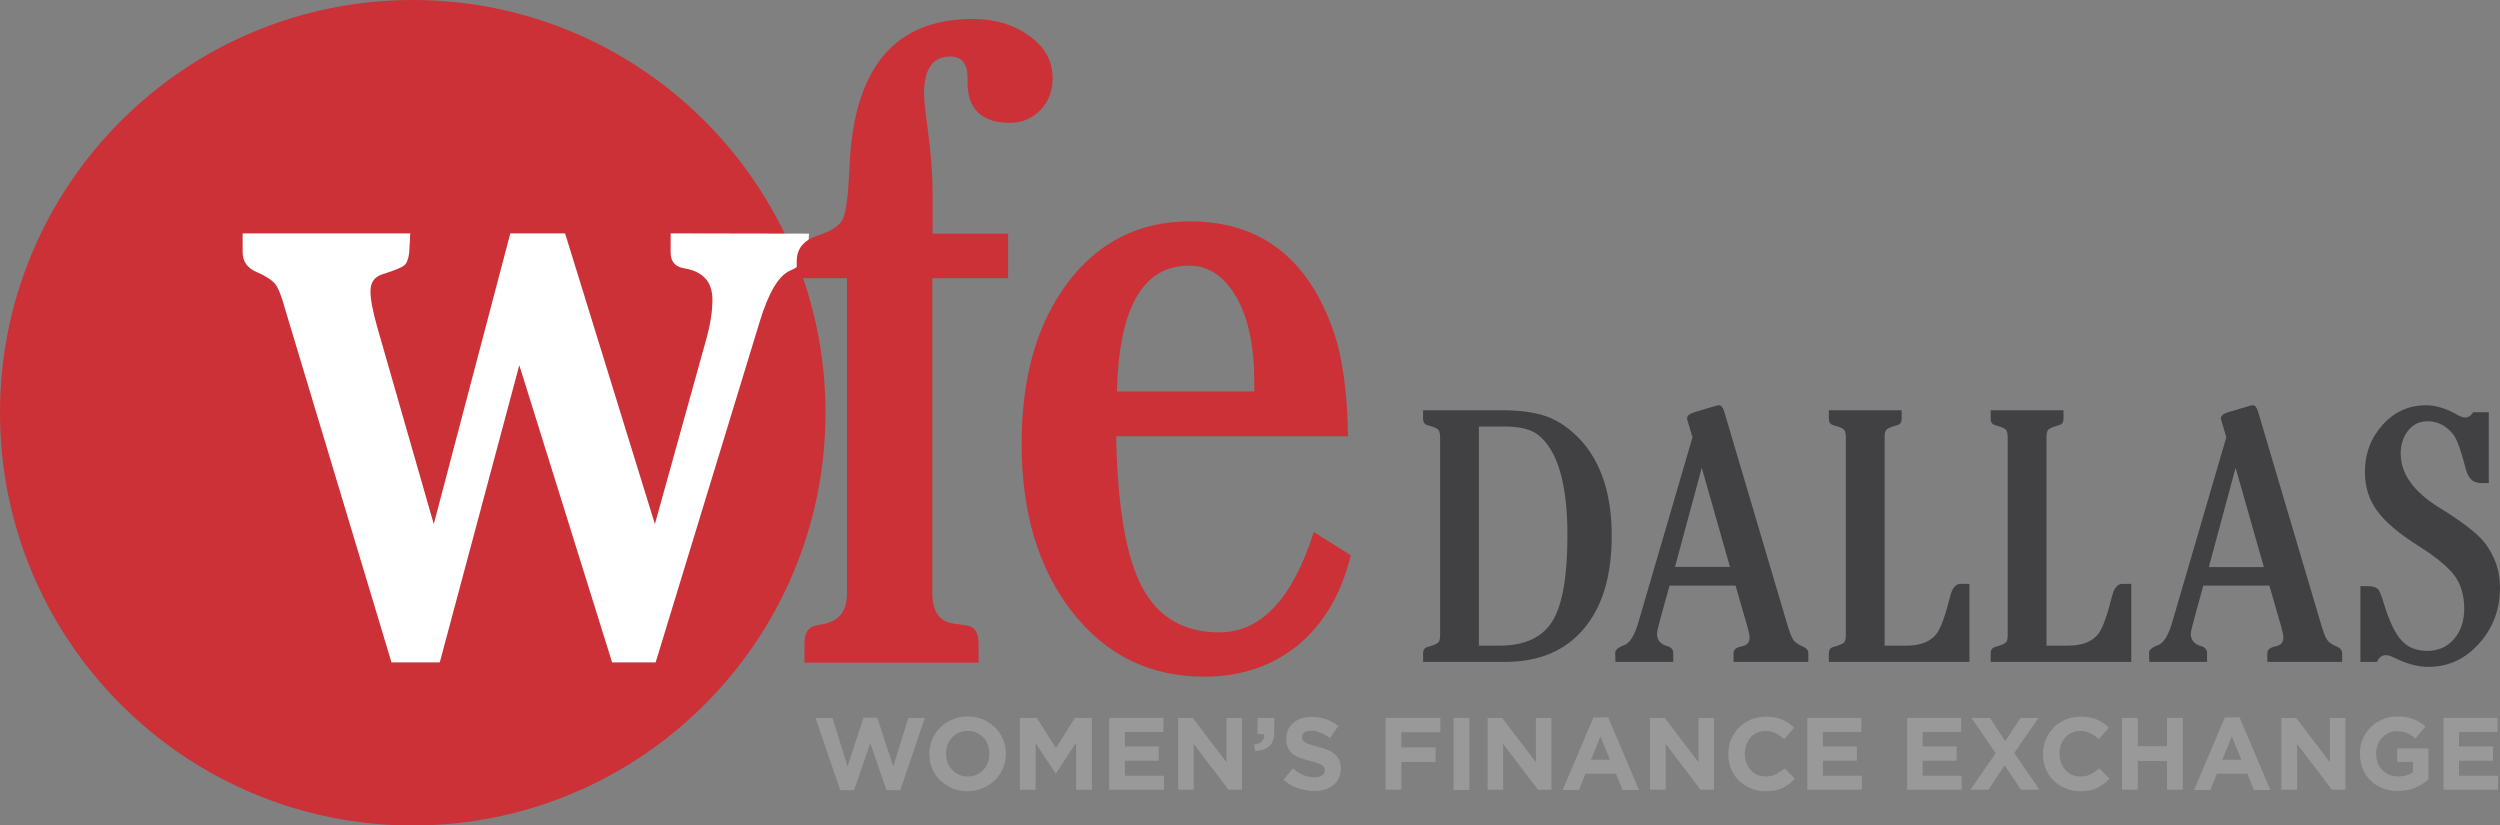
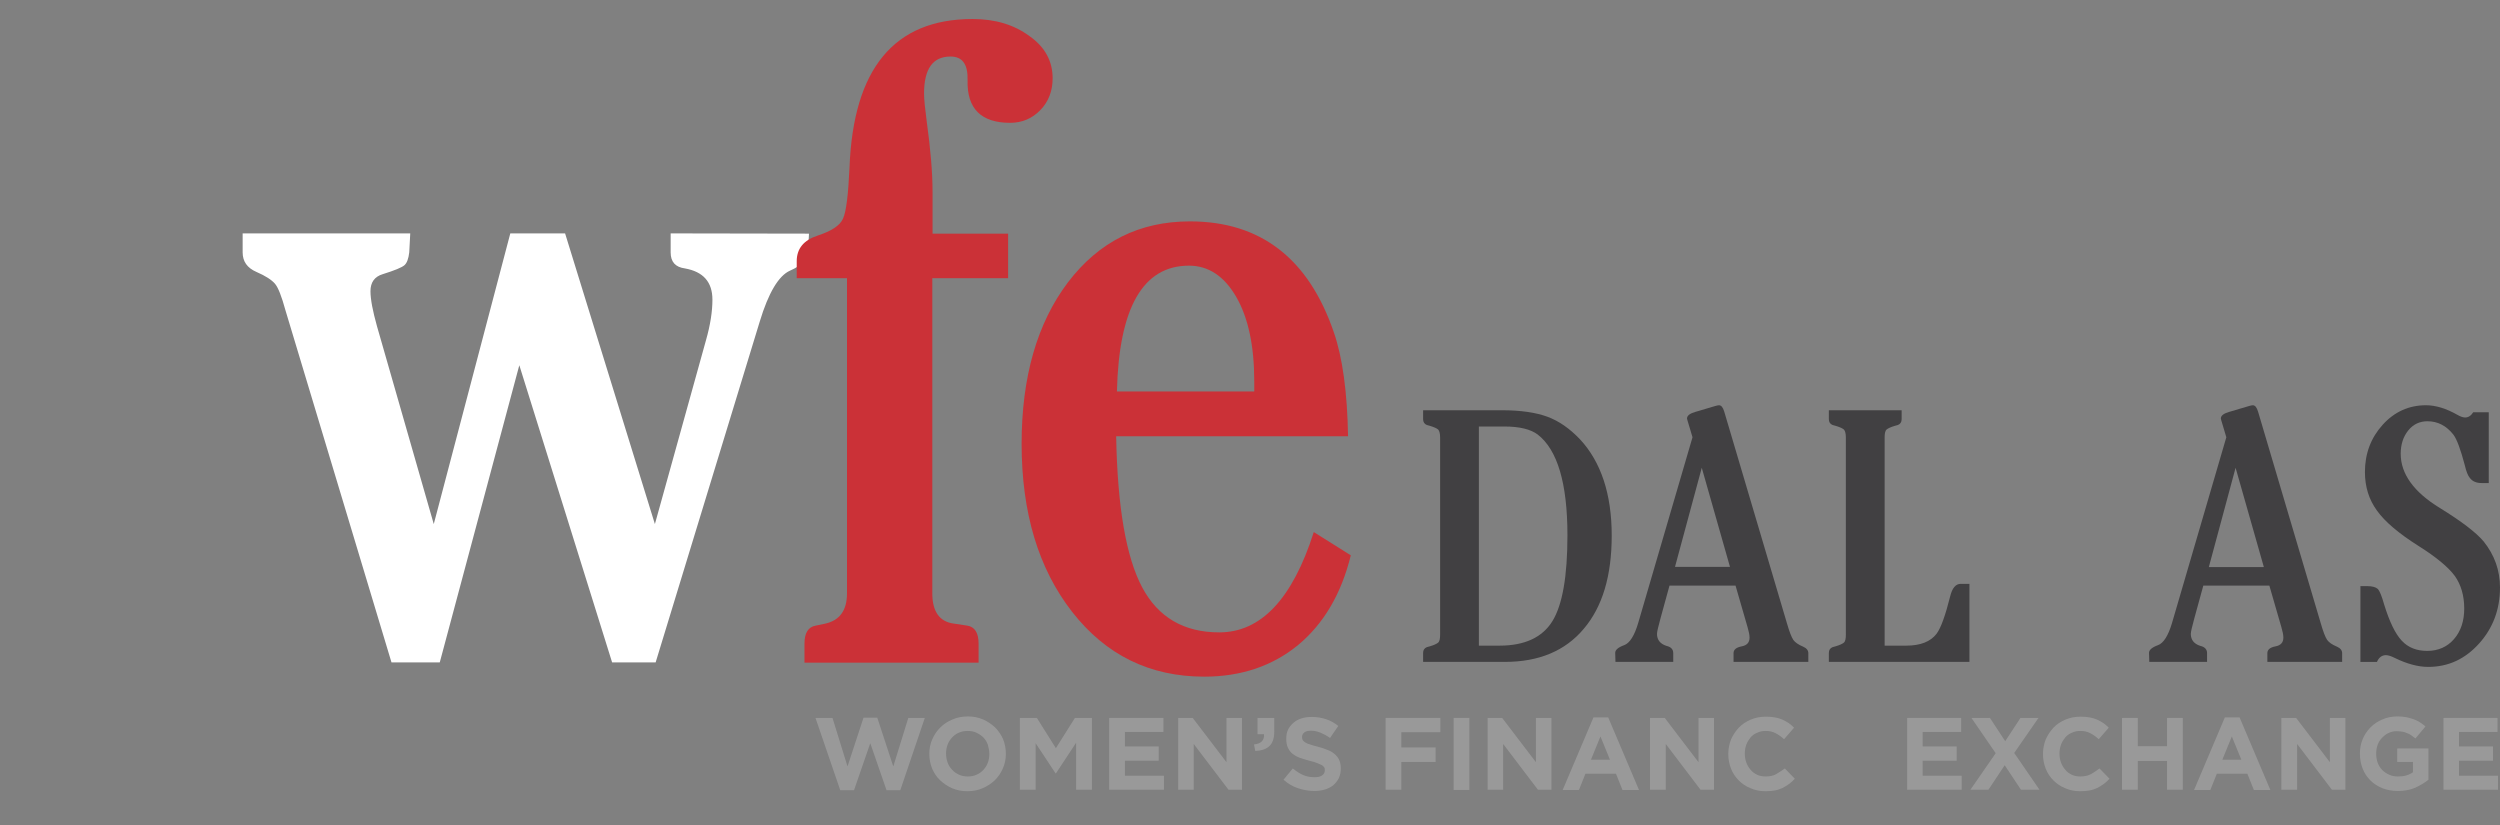
<svg xmlns="http://www.w3.org/2000/svg" version="1.1" id="Layer_1" x="0px" y="0px" viewBox="104 142 999.4 330" style="enable-background:new 104 142 999.4 330;" xml:space="preserve">
  <rect x="104" y="142" width="999.4" height="330" fill="#808080" stroke="none" />
  <style type="text/css">
	.st0{fill:#CB3137;}
	.st1{fill:#FFFFFF;}
	.st2{display:none;fill:#DC1F26;}
	.st3{fill:#414042;}
	.st4{fill:#999999;}
</style>
-   <path class="st0" d="M434,307c0,91.1-73.9,165-165,165s-165-73.9-165-165s73.9-165,165-165S434,215.9,434,307z" />
  <path class="st1" d="M427.4,235.4L427,243c-0.3,2.8-2.6,5.2-7.2,7.2c-4.5,2-8.6,8.8-12.1,20.4l-41.6,136.2h-17.4L311.6,288  l-31.8,118.8h-19.3L218.1,266c-1.5-5.5-2.9-9.1-4.2-10.6c-1.3-1.5-3.7-3.1-7.4-4.7c-3.7-1.6-5.5-4.2-5.5-7.8v-7.6h67l-0.4,7.6  c-0.3,2.5-0.9,4.2-1.9,5.1s-3.9,2.1-8.7,3.6c-3.3,1-4.9,3.3-4.9,6.8c0,3.3,0.9,7.9,2.6,14l22.7,79.1L308,235.3h21.9l35.9,116.2  l20.4-73.4c1.8-6.3,2.6-11.7,2.6-16.3c0-7.1-3.7-11.2-11-12.5c-3.8-0.5-5.7-2.6-5.7-6.4v-7.6L427.4,235.4L427.4,235.4z" />
  <path class="st2" d="M423.2,248.2c-1,0.7-2.1,1.3-3.4,1.9c-4.5,2-8.6,8.8-12.1,20.4l-41.6,136.2h-17.4L311.6,288l-31.8,118.8h-19.3  L218.1,266c-1.5-5.5-2.9-9.1-4.2-10.6c-1.3-1.5-3.7-3.1-7.4-4.7c-3.7-1.6-5.5-4.2-5.5-7.8v-7.6h67l-0.4,7.6  c-0.3,2.5-0.9,4.2-1.9,5.1s-3.9,2.1-8.7,3.6c-3.3,1-4.9,3.3-4.9,6.8c0,3.3,0.9,7.9,2.6,14l22.7,79.1L308,235.3h21.9l35.9,116.2  l20.4-73.4c1.8-6.3,2.6-11.7,2.6-16.3c0-7.1-3.7-11.2-11-12.5c-3.8-0.5-5.7-2.6-5.7-6.4v-7.6h45.2C391,180.1,334.5,142,269,142  c-91.1,0-165,73.9-165,165s73.9,165,165,165s165-73.9,165-165C434,286.3,430.2,266.5,423.2,248.2z" />
  <path class="st0" d="M524.8,173.3c0,5-1.6,9.3-4.9,12.7c-3.3,3.4-7.3,5.1-12.1,5.1c-11.6,0-17.3-5.7-17-17c0.2-6.3-2-9.5-6.8-9.5  c-7.1,0-10.6,4.9-10.6,14.8c0,2.3,0.4,6.1,1.1,11.4c1.5,10.9,2.3,20.2,2.3,28v16.6H507v17.8h-30.3v126c0,7.3,2.9,11.4,8.7,12.1  l5.3,0.8c3,0.5,4.5,2.9,4.5,7.2v7.6h-69.6v-7.6c0-4.3,1.5-6.7,4.5-7.2l3.8-0.8c5.8-1.3,8.7-5.3,8.7-12.1v-126h-20.1v-6.8  c0-5,2.8-8.4,8.3-10.2c5.5-1.8,9-4,10.2-6.8c1.3-2.8,2.1-9.6,2.6-20.4c1.5-39.6,17.9-59.4,49.2-59.4c9.1,0,16.6,2.3,22.7,6.8  C521.8,160.8,524.8,166.5,524.8,173.3z" />
  <path class="st0" d="M644,364c-3.8,15.4-10.8,27.3-21,35.8c-10.2,8.4-22.8,12.7-37.6,12.7c-21.7,0-39.3-8.6-52.8-25.9  c-13.5-17.3-20.2-39.7-20.2-67.2c0-26.7,6.2-48.2,18.5-64.5c12.4-16.3,28.6-24.4,48.8-24.4c28.2,0,47.4,14.8,57.5,44.3  c3.5,10.1,5.4,24,5.7,41.6h-92.7c0.5,28.3,4,48.4,10.4,60.4c6.4,12,16.7,18,30.8,18c16.7,0,29.3-13.4,37.8-40.1L644,364z   M605.4,298.6v-4.2c0-14.1-2.4-25.4-7.2-33.7c-4.8-8.3-11.1-12.5-18.9-12.5c-18.4,0-28,16.8-28.8,50.3h54.9V298.6z" />
  <g>
    <path class="st3" d="M748.3,356.1c0,16.1-3.7,28.5-11.2,37.3c-7.4,8.8-17.9,13.2-31.5,13.2h-32.7V403c0-1.1,0.5-1.9,1.5-2.3   l1.1-0.3c1.7-0.5,2.8-1,3.4-1.5c0.6-0.5,0.8-1.6,0.8-3.2v-78.8c0-1.6-0.3-2.7-0.8-3.2c-0.6-0.5-1.7-1-3.4-1.5l-1.1-0.3   c-1-0.4-1.5-1.2-1.5-2.3V306h31.5c7.5,0,13.6,0.9,18.2,2.6c4.6,1.7,8.9,4.7,13,9C744,326.6,748.3,339.5,748.3,356.1z M730.6,356   c0-20.8-4-34.2-11.9-40.3c-2.8-2.1-7.2-3.2-13.3-3.2h-10.2v87.6h8.3c10,0,17.1-3.3,21.1-9.8C728.6,383.8,730.6,372.4,730.6,356z" />
    <path class="st3" d="M827.1,406.6H797v-3.5c0-1.4,1.1-2.3,3.2-2.7c2.2-0.4,3.2-1.6,3.2-3.5c0-1.1-0.3-2.5-0.8-4.2l-4.8-16.6h-26.4   l-3.6,13.1c-0.9,3.3-1.4,5.4-1.4,6.2c0,2.4,1.3,4,3.8,4.8c1.8,0.4,2.7,1.4,2.7,2.9v3.5h-23.1l-0.1-3.5c-0.1-1.2,1.1-2.3,3.6-3.2   c2.2-0.8,4.1-3.8,5.6-8.9l21.7-74.2l-1.7-5.7c-0.3-1-0.5-1.6-0.5-1.8c0-1.1,1.1-2,3.2-2.6l8.1-2.4c0.7-0.2,1.2-0.3,1.5-0.3   c0.9,0,1.6,0.9,2.1,2.6l25,84.4c1,3.5,1.9,5.8,2.6,6.8c0.7,1,2,1.9,3.9,2.7c1.4,0.6,2.1,1.5,2.1,2.6v3.5H827.1z M795.6,368.7   L784.3,329l-10.7,39.6h22V368.7z" />
    <path class="st3" d="M891.3,406.6h-56.2V403c0-1.1,0.5-1.9,1.5-2.3l1.1-0.3c1.7-0.5,2.8-1,3.4-1.5c0.6-0.5,0.8-1.6,0.8-3.2v-78.8   c0-1.6-0.3-2.7-0.8-3.2c-0.6-0.5-1.7-1-3.4-1.5l-1.1-0.3c-1-0.4-1.5-1.2-1.5-2.3V306h29.1v3.6c0,1.1-0.5,1.9-1.5,2.3l-1.1,0.3   c-1.7,0.5-2.8,1-3.4,1.5c-0.6,0.5-0.8,1.6-0.8,3.2v83.2h8.7c5.6,0,9.7-1.6,12.1-4.8c1.7-2.3,3.5-7.3,5.4-14.9c0.8-3.3,2.2-5,4.2-5   h3.5V406.6z" />
-     <path class="st3" d="M956,406.6h-56.2V403c0-1.1,0.5-1.9,1.5-2.3l1.1-0.3c1.7-0.5,2.8-1,3.4-1.5c0.6-0.5,0.8-1.6,0.8-3.2v-78.8   c0-1.6-0.3-2.7-0.8-3.2c-0.6-0.5-1.7-1-3.4-1.5l-1.1-0.3c-1-0.4-1.5-1.2-1.5-2.3V306h29.1v3.6c0,1.1-0.5,1.9-1.5,2.3l-1.1,0.3   c-1.7,0.5-2.8,1-3.4,1.5c-0.6,0.5-0.8,1.6-0.8,3.2v83.2h8.7c5.6,0,9.7-1.6,12.1-4.8c1.7-2.3,3.5-7.3,5.4-14.9c0.8-3.3,2.2-5,4.2-5   h3.5V406.6z" />
    <path class="st3" d="M1040.5,406.6h-30.1v-3.5c0-1.4,1.1-2.3,3.2-2.7c2.2-0.4,3.2-1.6,3.2-3.5c0-1.1-0.3-2.5-0.8-4.2l-4.8-16.6   h-26.4l-3.6,13.1c-0.9,3.3-1.4,5.4-1.4,6.2c0,2.4,1.3,4,3.8,4.8c1.8,0.4,2.7,1.4,2.7,2.9v3.5h-23.1l-0.1-3.5   c-0.1-1.2,1.1-2.3,3.6-3.2c2.2-0.8,4.1-3.8,5.6-8.9l21.7-74.2l-1.7-5.7c-0.3-1-0.5-1.6-0.5-1.8c0-1.1,1.1-2,3.2-2.6l8.1-2.4   c0.7-0.2,1.2-0.3,1.5-0.3c0.9,0,1.6,0.9,2.1,2.6l25,84.4c1,3.5,1.9,5.8,2.6,6.8s2,1.9,3.9,2.7c1.4,0.6,2.1,1.5,2.1,2.6v3.5H1040.5z    M1009,368.7L997.7,329L987,368.7H1009z" />
    <path class="st3" d="M1103.4,376.9c0,8.7-2.8,16.2-8.4,22.4c-5.6,6.2-12.3,9.3-20.3,9.3c-4,0-8.5-1.2-13.4-3.6   c-1.4-0.7-2.6-1.1-3.5-1.1c-1.6,0-2.8,0.9-3.6,2.7h-6.6v-30.3h2.6c2.1,0,3.5,0.4,4.3,1.1c0.8,0.8,1.6,2.8,2.6,6.3   c2.1,6.8,4.4,11.6,7,14.4s6,4.1,10.2,4.1c4.4,0,8-1.6,10.7-4.7c2.7-3.1,4.1-7.2,4.1-12.2c0-5.2-1.3-9.6-3.8-13.1   c-2.6-3.5-7.4-7.5-14.4-11.9c-7.9-5-13.5-9.7-16.7-14.2c-3.2-4.4-4.8-9.5-4.8-15.4c0-7.4,2.4-13.7,7.1-18.9   c4.7-5.2,10.5-7.8,17.3-7.8c3.9,0,8.1,1.3,12.5,3.8c1.2,0.7,2.3,1.1,3.2,1.1c1.2,0,2.3-0.7,3.2-2.1h6.2v28.3h-2.9   c-2.1,0-3.7-0.7-4.7-2.1c-0.7-0.8-1.4-2.5-2-5.1c-1.6-6.1-3.1-10.2-4.5-12.1c-2.8-3.6-6.3-5.4-10.4-5.4c-3.1,0-5.7,1.2-7.7,3.7   s-3,5.6-3,9.3c0,8,5.2,15.3,15.7,21.7c8.6,5.3,14.5,9.8,17.5,13.4C1101.2,363.9,1103.4,370,1103.4,376.9z" />
  </g>
  <g>
    <polygon class="st4" points="461.1,448.4 454.7,428.9 449.2,428.9 442.8,448.4 436.8,429 430,429 439.9,457.9 445.4,457.9    451.9,439.1 458.4,457.9 463.9,457.9 473.7,429 467.1,429  " />
    <path class="st4" d="M501.8,432.8c-1.4-1.3-3-2.4-4.8-3.2c-1.9-0.8-3.9-1.2-6.1-1.2s-4.3,0.4-6.1,1.2c-1.9,0.8-3.5,1.8-4.9,3.2   c-1.4,1.4-2.4,2.9-3.2,4.7c-0.8,1.8-1.2,3.7-1.2,5.8v0.1c0,2.1,0.4,4,1.1,5.8c0.8,1.8,1.8,3.4,3.2,4.7c1.4,1.3,3,2.4,4.8,3.2   c1.9,0.8,3.9,1.2,6.1,1.2s4.3-0.4,6.1-1.2c1.9-0.8,3.5-1.9,4.9-3.2c1.4-1.4,2.4-2.9,3.2-4.7c0.8-1.8,1.2-3.7,1.2-5.8v-0.1   c0-2.1-0.4-4-1.1-5.8C504.2,435.7,503.1,434.1,501.8,432.8z M499.5,443.4c0,1.2-0.2,2.4-0.6,3.5s-1,2-1.8,2.9   c-0.8,0.8-1.7,1.5-2.7,1.9c-1.1,0.5-2.2,0.7-3.5,0.7s-2.4-0.2-3.5-0.7s-2-1.1-2.8-2c-0.8-0.8-1.4-1.8-1.8-2.9s-0.6-2.3-0.6-3.5   v-0.1c0-1.2,0.2-2.4,0.6-3.5s1-2,1.8-2.9c0.8-0.8,1.7-1.5,2.7-1.9c1.1-0.5,2.2-0.7,3.5-0.7s2.5,0.2,3.5,0.7c1.1,0.5,2,1.1,2.8,1.9   s1.4,1.8,1.8,2.9C499.2,440.9,499.5,442.1,499.5,443.4L499.5,443.4z" />
    <polygon class="st4" points="526.1,441.1 518.5,429 511.7,429 511.7,457.7 518,457.7 518,439.1 526,451.2 526.1,451.2 534.2,438.9    534.2,457.7 540.5,457.7 540.5,429 533.7,429  " />
    <polygon class="st4" points="553.7,446.1 567.2,446.1 567.2,440.4 553.7,440.4 553.7,434.6 569.1,434.6 569.1,429 547.4,429    547.4,457.7 569.3,457.7 569.3,452.1 553.7,452.1  " />
    <polygon class="st4" points="594.3,446.7 580.8,429 575,429 575,457.7 581.2,457.7 581.2,439.4 595.1,457.7 600.5,457.7 600.5,429    594.3,429  " />
    <path class="st4" d="M606.7,435.5h2.6c0.2,2.4-1.1,3.8-4,4.1l0.5,2.6c2.4-0.1,4.3-0.7,5.6-1.9c1.3-1.2,2-3.1,2-5.8V429h-6.7V435.5z   " />
    <path class="st4" d="M637.6,443.5c-0.8-0.7-1.7-1.3-2.9-1.7c-1.1-0.5-2.4-0.9-3.9-1.3c-1.2-0.3-2.3-0.6-3.1-0.9   c-0.8-0.2-1.5-0.5-1.9-0.8c-0.5-0.3-0.8-0.6-1-0.9s-0.3-0.7-0.3-1.2v-0.1c0-0.7,0.3-1.3,0.9-1.8c0.6-0.5,1.5-0.7,2.8-0.7   c1.2,0,2.5,0.3,3.7,0.8s2.5,1.2,3.8,2.1l3.3-4.8c-1.5-1.2-3.1-2.1-4.9-2.7c-1.8-0.6-3.7-0.9-5.8-0.9c-1.5,0-2.8,0.2-4.1,0.6   c-1.2,0.4-2.3,1-3.2,1.8s-1.6,1.7-2.1,2.7c-0.5,1.1-0.7,2.2-0.7,3.6v0.1c0,1.4,0.2,2.6,0.7,3.6s1.1,1.8,1.9,2.4   c0.8,0.6,1.8,1.2,3,1.6s2.5,0.8,4,1.2c1.2,0.3,2.2,0.6,2.9,0.9c0.8,0.3,1.3,0.6,1.8,0.8c0.4,0.3,0.7,0.6,0.9,0.9s0.2,0.7,0.2,1.1   v0.1c0,0.9-0.4,1.5-1.1,2c-0.7,0.5-1.7,0.7-3.1,0.7c-1.6,0-3.2-0.3-4.5-0.9c-1.4-0.6-2.7-1.5-4.1-2.6l-3.7,4.5   c1.7,1.5,3.6,2.7,5.8,3.4c2.1,0.7,4.3,1.1,6.5,1.1c1.6,0,3-0.2,4.3-0.6s2.4-1,3.3-1.7c0.9-0.8,1.6-1.7,2.2-2.8   c0.5-1.1,0.8-2.4,0.8-3.8v-0.1c0-1.3-0.2-2.3-0.6-3.3C639,445,638.4,444.2,637.6,443.5z" />
    <polygon class="st4" points="657.9,457.7 664.2,457.7 664.2,446.6 677.9,446.6 677.9,440.8 664.2,440.8 664.2,434.7 679.8,434.7    679.8,429 657.9,429  " />
    <rect x="685.1" y="429" class="st4" width="6.3" height="28.8" />
    <polygon class="st4" points="718,446.7 704.5,429 698.7,429 698.7,457.7 704.9,457.7 704.9,439.4 718.8,457.7 724.2,457.7    724.2,429 718,429  " />
    <path class="st4" d="M741,428.8l-12.3,29h6.5l2.6-6.5H750l2.6,6.5h6.6l-12.3-29H741z M740,445.7l3.8-9.3l3.8,9.3H740z" />
    <polygon class="st4" points="783,446.7 769.5,429 763.6,429 763.6,457.7 769.9,457.7 769.9,439.4 783.8,457.7 789.2,457.7    789.2,429 783,429  " />
    <path class="st4" d="M814,451.5c-1.1,0.6-2.5,0.9-4.2,0.9c-1.2,0-2.4-0.2-3.4-0.7s-1.9-1.1-2.6-2c-0.7-0.8-1.3-1.8-1.7-2.9   s-0.6-2.3-0.6-3.5v-0.1c0-1.2,0.2-2.4,0.6-3.5c0.4-1.1,1-2,1.7-2.9c0.7-0.8,1.6-1.5,2.7-1.9c1-0.5,2.1-0.7,3.4-0.7   c1.5,0,2.8,0.3,3.9,0.9c1.2,0.6,2.3,1.4,3.4,2.4l4-4.6c-0.7-0.7-1.4-1.3-2.1-1.8c-0.8-0.5-1.6-1-2.5-1.4s-1.9-0.7-3-0.9   c-1.1-0.2-2.3-0.3-3.7-0.3c-2.2,0-4.2,0.4-6.1,1.2c-1.8,0.8-3.4,1.8-4.7,3.2c-1.3,1.4-2.3,2.9-3.1,4.7c-0.7,1.8-1.1,3.7-1.1,5.8   v0.1c0,2.1,0.4,4,1.1,5.8c0.7,1.8,1.8,3.4,3.1,4.7c1.3,1.3,2.9,2.4,4.7,3.1c1.8,0.8,3.8,1.2,5.9,1.2c1.4,0,2.7-0.1,3.8-0.3   c1.1-0.2,2.2-0.6,3.1-1c0.9-0.5,1.8-1,2.6-1.6s1.6-1.3,2.3-2.1l-4-4.1C816.3,450,815.1,450.9,814,451.5z" />
-     <polygon class="st4" points="832.7,446.1 846.3,446.1 846.3,440.4 832.7,440.4 832.7,434.6 848.1,434.6 848.1,429 826.5,429    826.5,457.7 848.3,457.7 848.3,452.1 832.7,452.1  " />
    <polygon class="st4" points="872.6,446.1 886.2,446.1 886.2,440.4 872.6,440.4 872.6,434.6 888,434.6 888,429 866.4,429    866.4,457.7 888.2,457.7 888.2,452.1 872.6,452.1  " />
    <polygon class="st4" points="918.9,429 911.7,429 905.6,438.3 899.5,429 892.1,429 901.8,443.1 891.7,457.7 898.9,457.7    905.4,447.9 911.9,457.7 919.3,457.7 909.2,443  " />
    <path class="st4" d="M939.8,451.5c-1.1,0.6-2.5,0.9-4.2,0.9c-1.2,0-2.4-0.2-3.4-0.7s-1.9-1.1-2.6-2c-0.7-0.8-1.3-1.8-1.7-2.9   s-0.6-2.3-0.6-3.5v-0.1c0-1.2,0.2-2.4,0.6-3.5c0.4-1.1,1-2,1.7-2.9c0.7-0.8,1.6-1.5,2.7-1.9c1-0.5,2.1-0.7,3.4-0.7   c1.5,0,2.8,0.3,3.9,0.9c1.2,0.6,2.3,1.4,3.4,2.4l4-4.6c-0.7-0.7-1.4-1.3-2.1-1.8c-0.8-0.5-1.6-1-2.5-1.4s-1.9-0.7-3-0.9   c-1.1-0.2-2.3-0.3-3.7-0.3c-2.2,0-4.2,0.4-6.1,1.2c-1.8,0.8-3.4,1.8-4.7,3.2c-1.3,1.4-2.3,2.9-3.1,4.7c-0.7,1.8-1.1,3.7-1.1,5.8   v0.1c0,2.1,0.4,4,1.1,5.8c0.7,1.8,1.8,3.4,3.1,4.7c1.3,1.3,2.9,2.4,4.7,3.1c1.8,0.8,3.8,1.2,5.9,1.2c1.4,0,2.7-0.1,3.8-0.3   c1.1-0.2,2.2-0.6,3.1-1c0.9-0.5,1.8-1,2.6-1.6s1.6-1.3,2.3-2.1l-4-4.1C942.1,450,941,450.9,939.8,451.5z" />
    <polygon class="st4" points="970.3,440.3 958.6,440.3 958.6,429 952.3,429 952.3,457.7 958.6,457.7 958.6,446.2 970.3,446.2    970.3,457.7 976.6,457.7 976.6,429 970.3,429  " />
    <path class="st4" d="M993.4,428.8l-12.3,29h6.5l2.6-6.5h12.2l2.6,6.5h6.6l-12.3-29H993.4z M992.4,445.7l3.8-9.3l3.8,9.3H992.4z" />
    <polygon class="st4" points="1035.4,446.7 1021.9,429 1016,429 1016,457.7 1022.3,457.7 1022.3,439.4 1036.2,457.7 1041.6,457.7    1041.6,429 1035.4,429  " />
    <path class="st4" d="M1062.2,446.6h6.4v4.1c-0.8,0.6-1.7,1-2.7,1.3s-2.1,0.4-3.3,0.4c-1.3,0-2.4-0.2-3.5-0.7   c-1.1-0.5-2-1.1-2.8-1.9s-1.4-1.8-1.8-2.9c-0.4-1.1-0.6-2.3-0.6-3.6v-0.1c0-1.2,0.2-2.4,0.6-3.5c0.4-1.1,1-2,1.8-2.8   s1.6-1.5,2.6-1.9c1-0.5,2.1-0.7,3.2-0.7c0.8,0,1.6,0.1,2.3,0.2s1.3,0.3,1.9,0.6c0.6,0.2,1.2,0.5,1.7,0.9s1.1,0.8,1.6,1.2l4-4.8   c-0.7-0.6-1.5-1.2-2.3-1.7s-1.6-0.9-2.5-1.2c-0.9-0.3-1.9-0.6-2.9-0.8c-1.1-0.2-2.2-0.3-3.5-0.3c-2.2,0-4.2,0.4-6,1.2   c-1.9,0.8-3.4,1.8-4.8,3.2c-1.3,1.4-2.4,2.9-3.1,4.7c-0.8,1.8-1.1,3.7-1.1,5.8v0.1c0,2.1,0.4,4.1,1.1,5.9c0.7,1.8,1.8,3.4,3.1,4.7   c1.3,1.3,2.9,2.3,4.8,3.1c1.8,0.7,3.9,1.1,6.1,1.1c2.6,0,5-0.4,7-1.3s3.8-2,5.3-3.2v-12.5h-12.5v5.4H1062.2z" />
    <polygon class="st4" points="1087,452.1 1087,446.1 1100.6,446.1 1100.6,440.4 1087,440.4 1087,434.6 1102.4,434.6 1102.4,429    1080.8,429 1080.8,457.7 1102.6,457.7 1102.6,452.1  " />
  </g>
</svg>